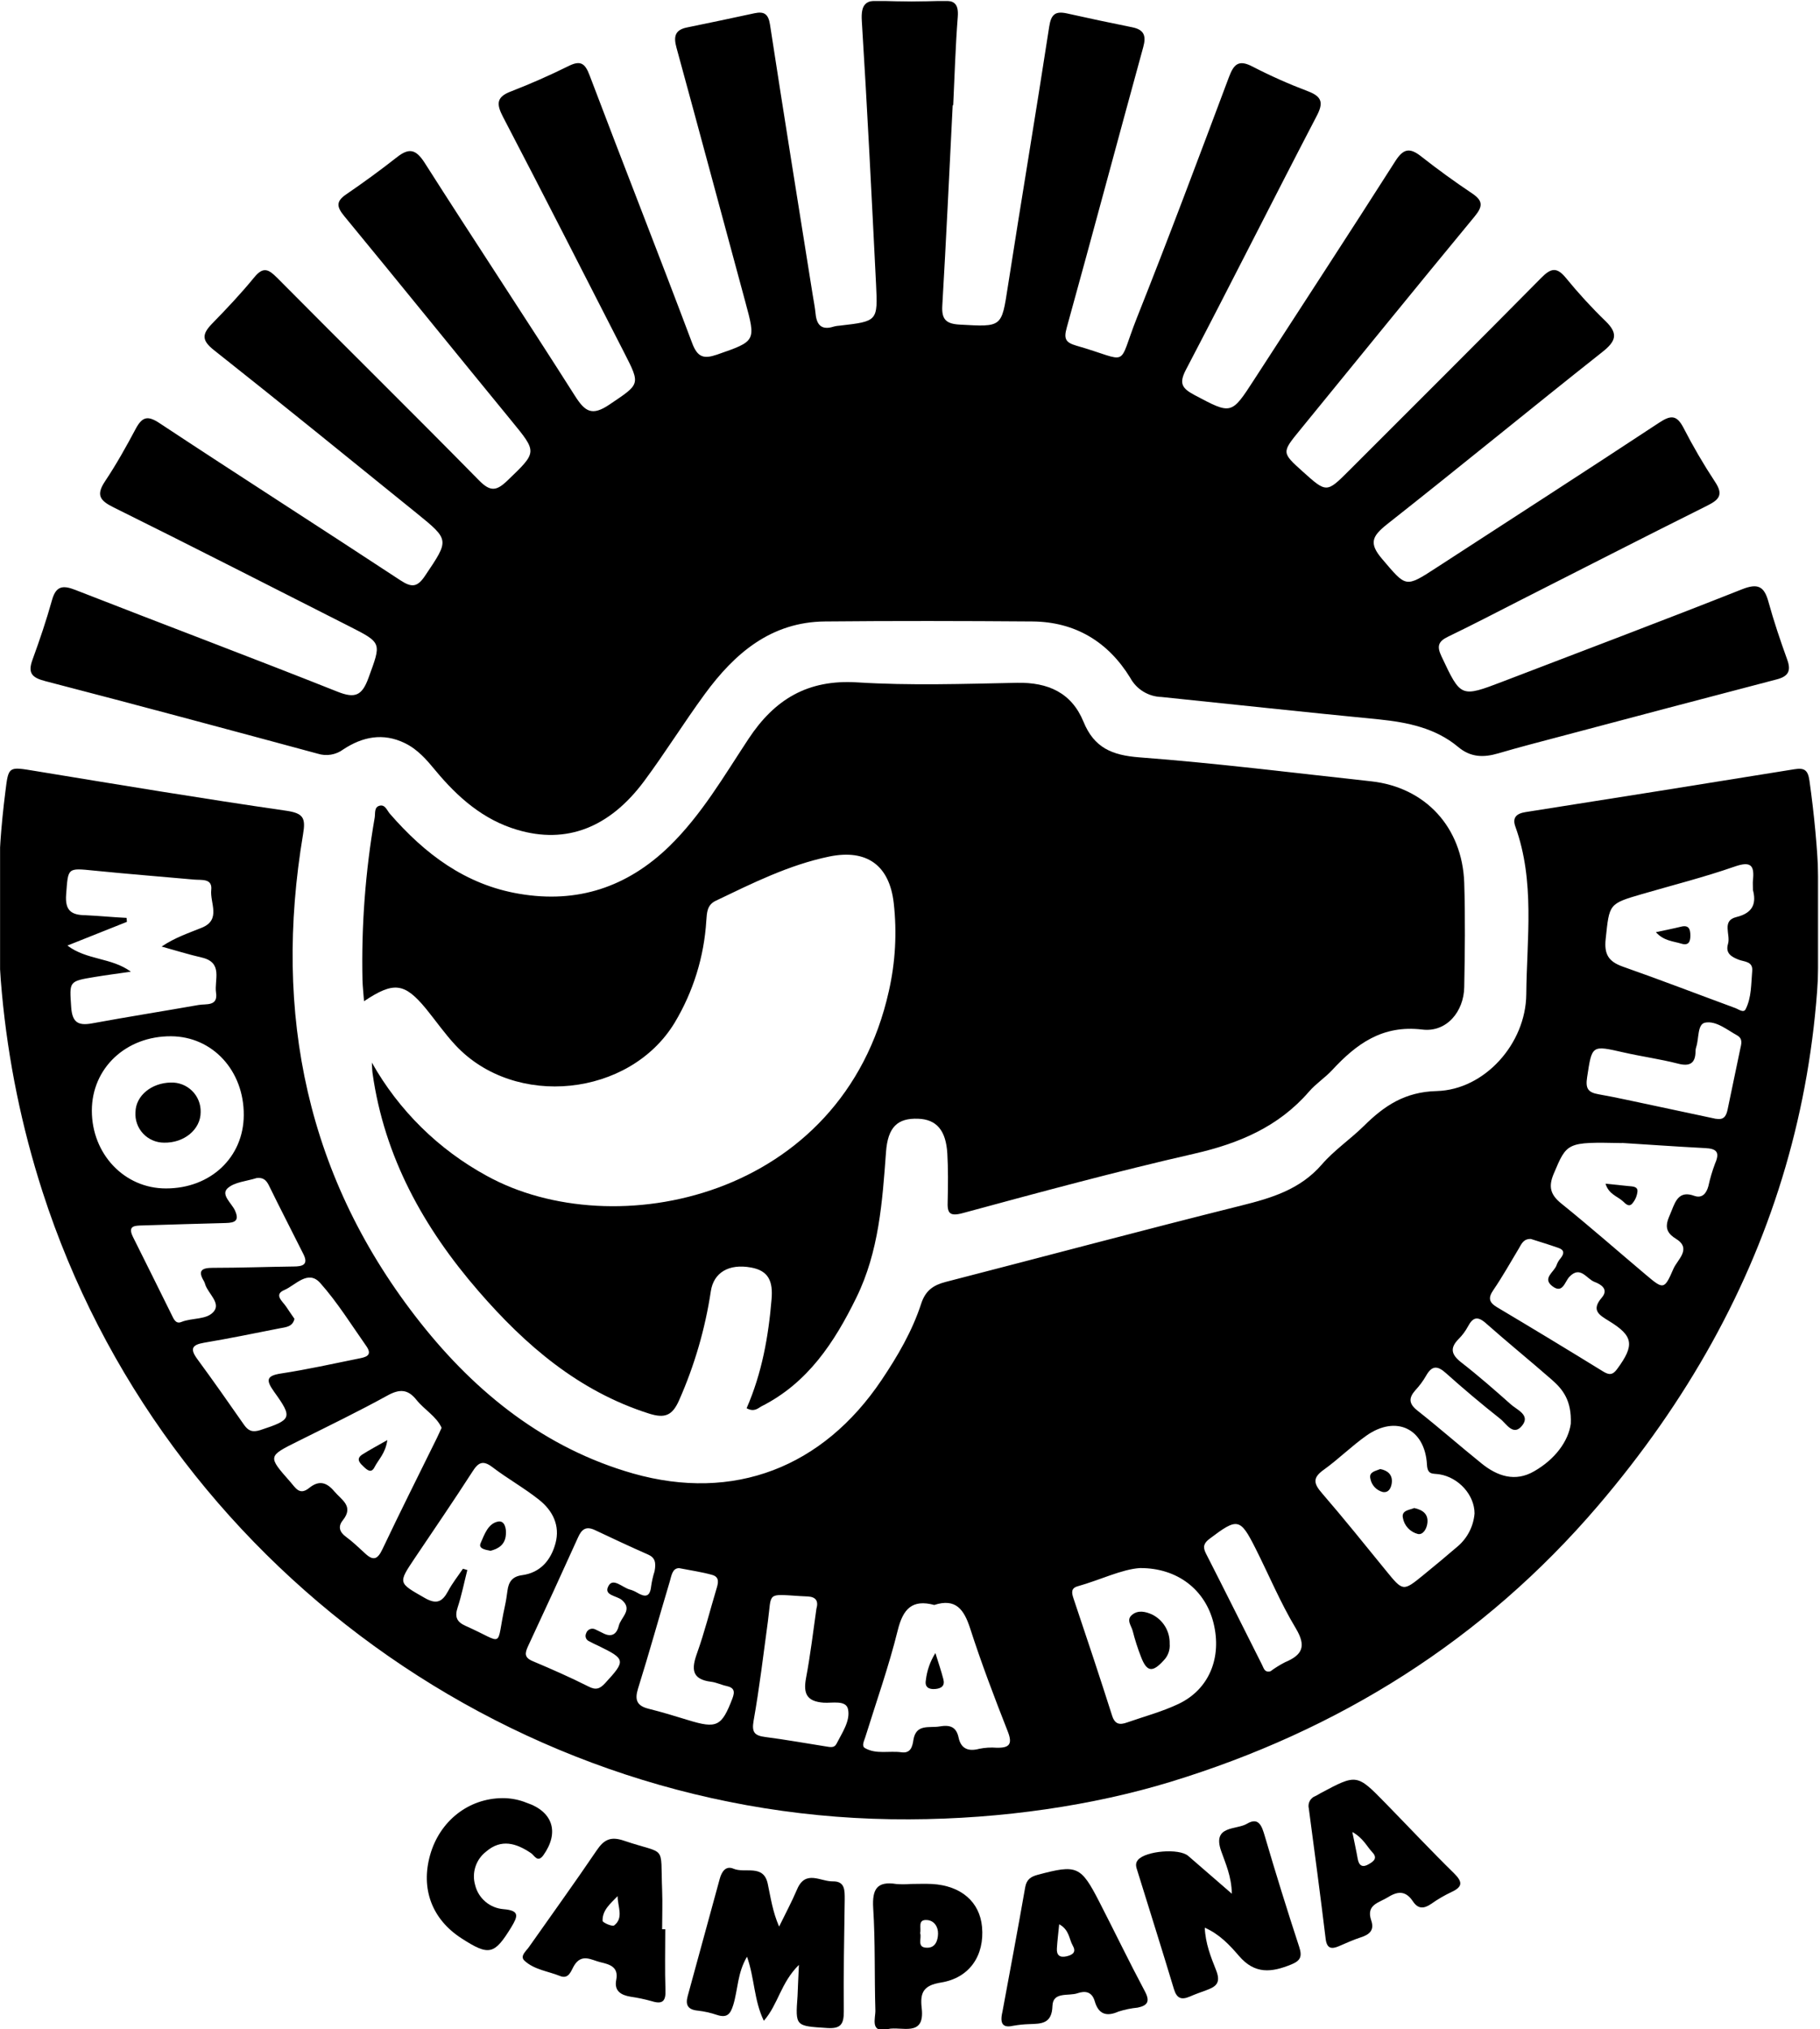
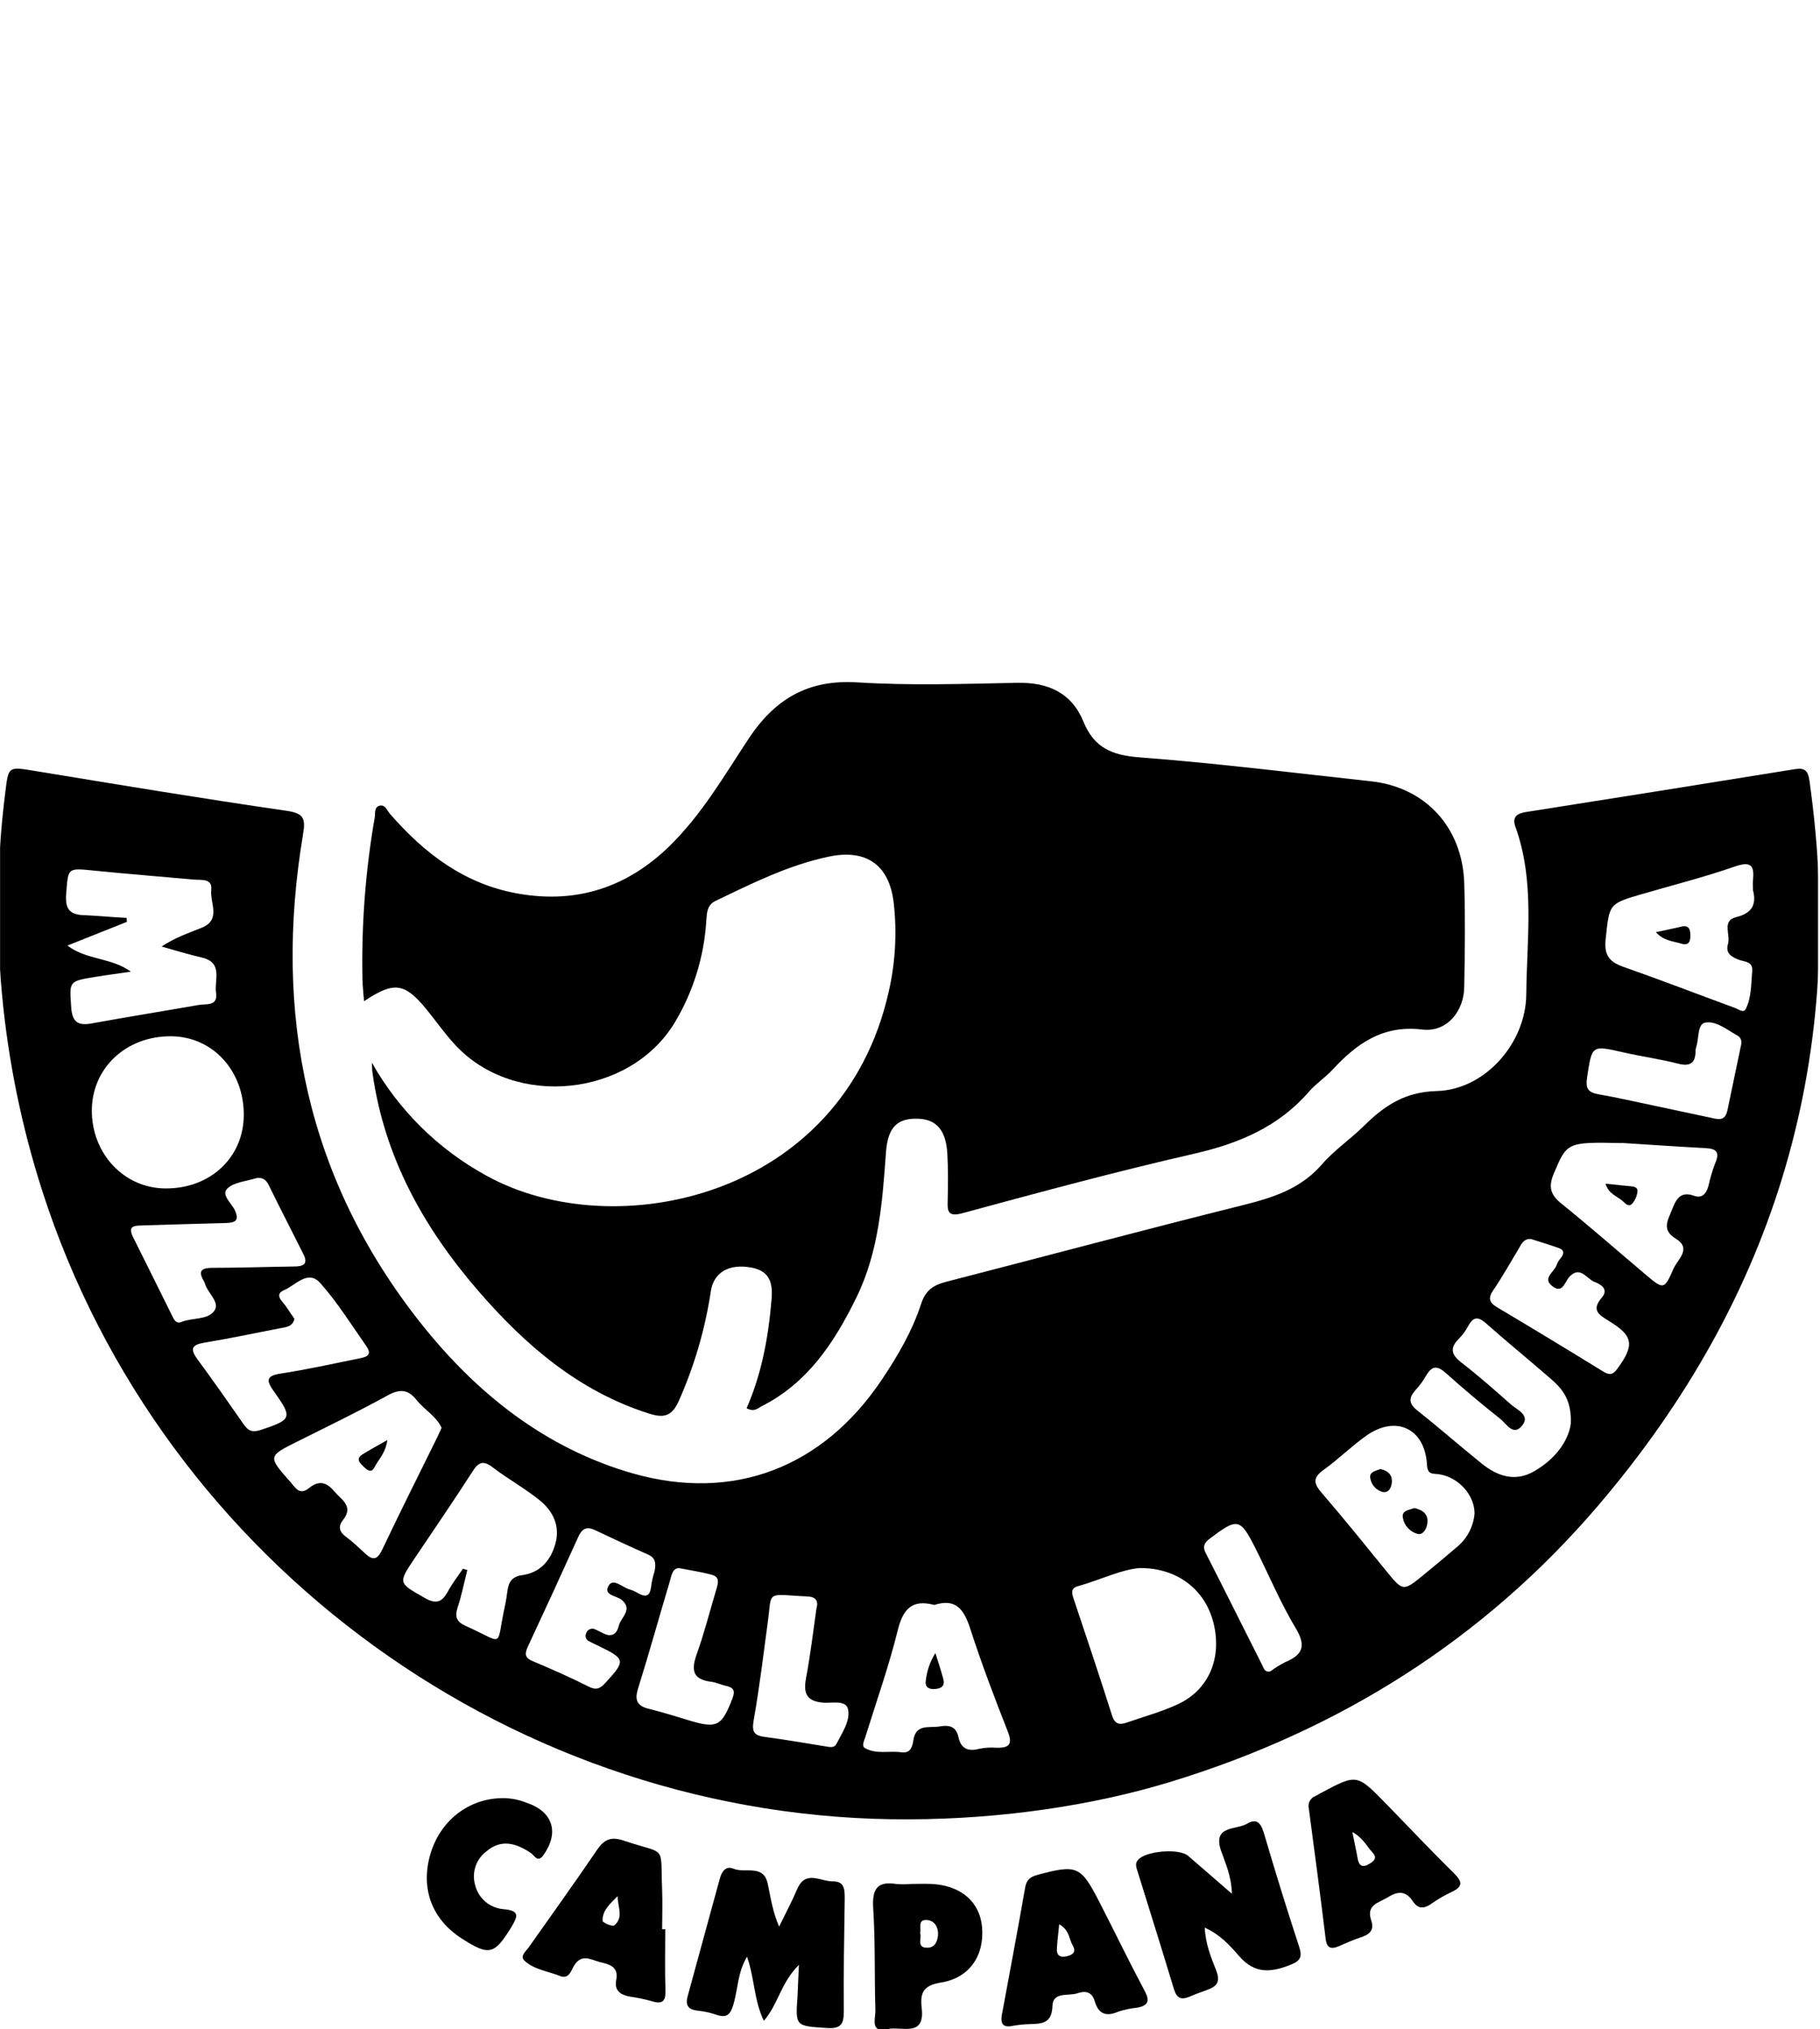
<svg xmlns="http://www.w3.org/2000/svg" width="1957" height="2182" viewBox="0 0 1957 2182" fill="none">
  <g clip-path="url(#clip0_802_6436)">
    <mask id="mask0_802_6436" style="mask-type:luminance" maskUnits="userSpaceOnUse" x="-1" y="1" width="1956" height="2181">
      <path d="M1954.83 1.093H-0.156V2182H1954.83V1.093Z" fill="white" />
    </mask>
    <g mask="url(#mask0_802_6436)">
      <path d="M977.739 1956.21C556.589 1958.42 174.805 1681.88 45.653 1281.17C0.978 1142.39 -12.621 995.543 5.816 850.962C9.142 823.596 9.142 824.319 37.549 828.948C127.546 843.739 217.543 858.699 307.839 871.746C326.435 874.467 328.781 879.692 325.881 896.948C293.507 1089.97 329.634 1267.87 452.558 1422.86C511.973 1497.78 586.105 1557.36 680.709 1584.35C789.003 1615.04 884.801 1577.85 947.926 1483.88C965.287 1458.05 980.982 1431.15 990.578 1401.61C995.228 1387.5 1003.72 1381.76 1016.94 1378.36C1122.93 1351.04 1228.71 1322.73 1334.91 1296.22C1367.63 1288.06 1398.17 1278.87 1421.37 1252.06C1434.64 1236.72 1452.04 1224.95 1466.63 1210.58C1488.5 1188.95 1510.6 1174.03 1544.94 1173.14C1596.37 1171.78 1640.69 1122.14 1641.16 1069.15C1641.72 1008.93 1650.71 947.776 1629.43 888.785C1626.02 879.352 1630.33 874.765 1640.39 873.192C1736.79 858.061 1833.14 842.706 1929.45 827.12C1940.24 825.382 1944.04 828.013 1945.66 839.402C1987.11 1133.26 1911.27 1393.23 1718.1 1619.28C1594.84 1763.44 1439.88 1860.59 1258.22 1916.05C1176.03 1941.08 1077.85 1955.91 977.739 1956.21ZM136.119 986.956L136.461 991.207L72.482 1016.71C93.467 1032.56 119.783 1029.46 140.726 1044.8C125.797 1046.96 113.94 1048.49 102.125 1050.45C73.59 1055.13 74.742 1055.13 76.534 1082.83C77.642 1099.15 83.784 1103.15 98.926 1100.38C137.1 1093.37 175.445 1087.29 213.619 1080.58C221.723 1079.18 234.562 1082.28 232.301 1067.36C230.211 1053.81 240.362 1034.94 216.818 1029.54C202.316 1026.22 188.113 1021.72 173.782 1017.77C188.113 1008.12 202.657 1003.32 216.818 997.58C238.144 989.081 225.604 970.724 227.14 956.955C228.59 944.205 216.733 946.501 208.799 945.778C172.971 942.547 137.058 939.741 101.272 936.128C72.055 933.198 73.377 932.901 71.117 961.627C69.752 979.265 76.704 983.984 92.443 984.112C107.03 984.788 121.575 986.276 136.119 986.956ZM262.115 1198.98C262.371 1151.21 228.59 1114.54 184.061 1114.24C135.522 1113.9 98.756 1148.45 98.756 1194.22C98.756 1240.97 133.859 1277.94 178.431 1277.85C226.329 1277.94 261.859 1244.49 262.115 1199.15V1198.98ZM1225.77 1686.05C1206.27 1687.28 1183.11 1698.8 1158.93 1705.6C1151.38 1707.68 1152.28 1712.65 1154.36 1718.86C1168.44 1760.72 1182.43 1802.66 1195.82 1844.74C1198.85 1854.26 1204.1 1854.81 1211.73 1852.13C1230.29 1845.63 1249.52 1840.53 1267.18 1832.16C1300.2 1816.52 1314.1 1782.26 1304.84 1745.04C1296.06 1709.76 1266.5 1685.84 1225.77 1686.05ZM1585.54 1627.32C1585.54 1607.77 1568.82 1588.64 1547.71 1585.24C1540.88 1584.14 1534.91 1586.31 1534.36 1574.7C1532.18 1535.99 1501.09 1521.28 1469.4 1543.55C1453.28 1554.9 1439.2 1569.05 1423.16 1580.52C1410.92 1589.24 1412.8 1595.48 1421.5 1605.56C1445 1632.76 1467.52 1660.81 1490.21 1688.68C1508.64 1711.29 1508.59 1711.42 1530.56 1693.53C1543.1 1683.29 1555.6 1672.92 1567.88 1662.34C1578.11 1653.4 1584.45 1640.83 1585.54 1627.32ZM497.897 1686.81L502.504 1688.17C499.091 1701.6 496.405 1715.24 492.1 1728.37C488.772 1738.4 490.991 1743.93 500.63 1748.22C543.962 1767.43 532.747 1773.09 542.896 1726.97C544.09 1721.49 544.944 1715.88 545.671 1710.32C546.908 1700.97 550.788 1695.1 561.324 1693.7C581.286 1691.02 592.459 1677.34 597.321 1659.36C602.399 1640.41 594.38 1624.26 579.62 1612.61C563.585 1599.86 545.501 1589.79 529.377 1577.47C519.181 1569.73 514.234 1572.54 508.05 1582.31C487.833 1613.72 466.719 1644.53 445.907 1675.51C427.777 1702.58 428.164 1701.86 456.783 1718.22C469.32 1725.4 475.508 1722.47 481.692 1711.08C486.214 1702.54 492.313 1694.85 497.77 1686.81H497.897ZM474.909 1535.39C469.363 1522.94 456.354 1515.89 447.781 1505.18C438.653 1493.7 429.783 1493.28 416.816 1500.42C385.296 1517.76 352.837 1533.48 320.677 1549.54C287.792 1565.91 287.749 1565.7 312.146 1593.36C317.691 1599.61 322 1608.4 332.406 1599.95C342.814 1591.49 351.088 1593.57 359.449 1603.56C367.211 1612.83 380.775 1619.45 368.661 1634.63C363.159 1641.42 365.078 1647.38 372.073 1652.48C379.068 1657.57 386.106 1664.33 392.846 1670.54C401.717 1678.74 406.196 1676.36 411.229 1665.77C430.208 1625.7 450.17 1586.05 469.75 1546.27C471.326 1543.13 472.648 1539.9 474.781 1535.39H474.909ZM1004.65 1725.74C980.812 1719.32 971.003 1729.99 965.329 1752.94C955.733 1791.74 942.295 1829.65 930.395 1867.94C929.158 1871.93 926.132 1877.37 930.097 1879.63C942.252 1886.59 956.243 1882.31 969.337 1884.13C979.018 1885.49 981.109 1878.22 982.134 1871C984.947 1853.15 999.193 1858.25 1010.33 1856.34C1021.46 1854.43 1028.28 1856.68 1030.76 1868.37C1033.23 1880.05 1040.95 1883.58 1052.73 1880.43C1058.96 1879.14 1065.35 1878.74 1071.71 1879.24C1085.18 1879.54 1089.11 1875.59 1083.61 1861.69C1069.19 1825.06 1055.2 1788.21 1043.13 1750.77C1036.56 1730.67 1027.82 1718.18 1004.53 1725.74H1004.65ZM1884.88 956.529C1884.88 952.278 1884.62 949.43 1884.88 946.628C1886.67 930.563 1882.79 925.631 1865.17 931.795C1832.63 943.142 1799.02 951.64 1765.83 961.287C1729.54 971.83 1730.6 971.915 1726.55 1009.52C1724.76 1026.05 1729.58 1033.83 1744.72 1039.27C1785.28 1053.51 1825.46 1069.02 1865.77 1083.85C1869.61 1085.25 1874.81 1089.55 1877.07 1085.08C1883.47 1072.33 1882.87 1057.88 1884.11 1043.95C1885 1033.53 1875.58 1034.26 1869.61 1031.92C1861.63 1028.86 1855.11 1024.95 1858.09 1014.92C1861.08 1004.89 1850.88 989.974 1867.09 986.063C1885.47 981.561 1888.71 970.852 1884.75 956.402L1884.88 956.529ZM1744.12 1229.07C1684.41 1227.88 1685.05 1228.17 1670.63 1262.18C1664.7 1276.29 1667.26 1284.87 1679.16 1294.34C1709.91 1319.16 1739.69 1345.34 1769.93 1370.84C1788.65 1386.65 1789.59 1386.95 1799.4 1364.25C1803.66 1354.35 1819.62 1342.62 1801.88 1331.83C1786.44 1322.48 1793.35 1312.2 1797.61 1301.36C1801.88 1290.52 1806.14 1280.11 1821.75 1285.8C1830.28 1288.86 1834.85 1283.21 1836.98 1275.39C1838.78 1267.14 1841.18 1259.03 1844.15 1251.13C1849.43 1239.1 1846.23 1235.02 1833.27 1234.47C1799.74 1232.72 1766.56 1230.3 1744.08 1228.94L1744.12 1229.07ZM1689.02 1530.93C1690.08 1505.94 1680.48 1493.87 1668.54 1483.46C1645.17 1463.02 1621.07 1443.47 1597.87 1422.9C1588.91 1414.91 1583.79 1416.23 1578.5 1426.17C1575.84 1431.16 1572.45 1435.73 1568.44 1439.73C1558.59 1449.67 1560.72 1456.73 1571.38 1465.02C1589.76 1479.3 1607.38 1494.77 1624.65 1510.11C1631.22 1516.01 1645.68 1521.45 1636.85 1532.67C1627.21 1544.95 1619.79 1530.68 1612.96 1525.41C1593.06 1509.68 1573.64 1493.33 1554.7 1476.36C1545.45 1468.08 1539.61 1468.29 1533.38 1479.34C1530.22 1484.84 1526.44 1489.95 1522.12 1494.6C1514.52 1503.1 1514.65 1509.26 1524.21 1516.78C1547.49 1535.18 1569.93 1554.9 1592.92 1573.43C1609.98 1587.33 1629.3 1593.83 1649.69 1581.93C1672 1569.18 1686.37 1549.8 1689.02 1530.93ZM275.977 1266.68C265.271 1270.12 251.964 1270.93 244.628 1277.77C237.291 1284.61 248.893 1293.58 252.561 1301.36C257.765 1312.66 252.561 1314.78 242.708 1315.04C212.852 1315.72 183.293 1316.78 153.564 1317.63C145.034 1317.89 136.716 1317.63 143.157 1330.38C157.104 1358.05 170.668 1385.84 184.487 1413.55C186.62 1417.8 188.753 1424 194.98 1421.46C206.752 1416.61 223.003 1419.54 230.339 1409.6C236.865 1400.72 224.24 1391.11 220.827 1381.59C220.479 1380.22 219.978 1378.9 219.334 1377.64C212.425 1366.29 216.861 1363.23 228.675 1363.23C257.679 1363.23 286.683 1362.17 315.687 1361.79C325.071 1361.79 332.023 1360.01 326.265 1348.53C314.023 1324.01 301.355 1299.66 289.328 1275.01C286.384 1268.85 282.972 1265.87 275.977 1266.68ZM316.625 1418.06C314.663 1426.81 307.114 1427.02 300.588 1428.3C273.631 1433.61 246.717 1439.18 219.548 1443.73C206.24 1445.98 204.108 1450.4 212.211 1461.4C229.273 1484.61 245.779 1508.15 262.328 1531.91C266.892 1538.41 271.158 1540.41 279.816 1537.73C313.682 1526.55 315.004 1524.64 294.787 1496.55C286.256 1484.48 285.531 1479.3 302.507 1476.79C330.359 1472.54 357.955 1466.38 385.509 1460.81C392.504 1459.4 401.163 1457.92 394.04 1447.59C377.874 1424.6 362.903 1400.42 344.392 1379.6C331.255 1364.76 317.734 1381.98 305.749 1387.07C293.763 1392.18 304.298 1399.53 308.009 1405.43C310.568 1409.39 313.426 1413.38 316.625 1418.06ZM703.825 1689.57C705.703 1679.8 704.165 1674.7 696.829 1671.51C677.509 1663.02 658.444 1654.05 639.251 1644.99C629.824 1640.75 625.345 1644.61 621.55 1653.07C603.921 1692.11 586.033 1731.04 567.89 1769.85C564.222 1777.72 563.627 1782.35 573.011 1786.22C593.143 1794.72 613.148 1803.51 632.723 1813.37C640.828 1817.62 645.137 1815.84 650.722 1809.76C673.03 1785.54 672.86 1783.92 643.131 1769.51C639.931 1767.98 636.692 1766.58 633.662 1764.84C632.855 1764.54 632.119 1764.06 631.499 1763.46C630.883 1762.86 630.394 1762.14 630.071 1761.34C629.748 1760.54 629.591 1759.69 629.616 1758.83C629.637 1757.96 629.841 1757.12 630.207 1756.34C630.487 1755.33 630.997 1754.39 631.694 1753.6C632.391 1752.81 633.258 1752.19 634.227 1751.78C635.201 1751.37 636.255 1751.18 637.309 1751.24C638.363 1751.29 639.391 1751.58 640.318 1752.09C643.514 1753.49 646.586 1755.28 649.787 1756.72C658.741 1760.76 663.518 1755.87 665.354 1748.22C667.441 1739.08 680.837 1730.88 668.724 1720.43C663.051 1715.54 648.163 1715.58 654.563 1704.79C659.51 1696.55 669.277 1706.83 676.867 1709.04C679.608 1709.75 682.235 1710.84 684.674 1712.27C693.204 1717.33 698.878 1717.92 700.157 1705.64C700.914 1700.19 702.142 1694.82 703.825 1689.57ZM1646.06 1332.17C1638.22 1331.96 1636.04 1337.44 1633.27 1342.24C1624.23 1357.28 1615.65 1372.63 1605.76 1387.12C1599.91 1395.62 1601.11 1400.42 1609.68 1405.56C1647.78 1428.23 1685.7 1451.19 1723.44 1474.45C1730.17 1478.7 1734.1 1478.7 1739.01 1471.86C1757.73 1446.36 1756.49 1436.54 1730.17 1420.44C1719.69 1413.98 1710.56 1409.01 1722.33 1395.32C1730.17 1386.22 1721.39 1380.87 1714.44 1378.32C1705.91 1375 1699.29 1360.52 1687.52 1372.88C1682.45 1378.24 1680.4 1391.58 1669.14 1382.91C1657.88 1374.24 1671.53 1367.65 1673.83 1360.09C1674.81 1357.46 1676.26 1355.03 1678.1 1352.91C1682.02 1347.98 1682.36 1343.94 1675.54 1341.73C1665.47 1338.2 1655.36 1335.14 1646.06 1332.17ZM730.23 1686.13C722.89 1686.13 722.04 1694.25 720.162 1700.58C708.687 1738.83 698.024 1777.46 686.039 1815.71C682.286 1827.86 684.844 1834.16 697.301 1837.3C711.632 1840.87 725.793 1845.16 739.954 1849.54C770.834 1859.02 775.993 1856.34 787.468 1826.46C790.452 1818.68 789.559 1814.65 781.025 1812.82C775.526 1811.67 770.32 1809 764.778 1808.32C743.451 1805.72 743.451 1794.38 749.55 1777.5C757.57 1755.06 763.367 1731.82 770.235 1708.96C772.156 1702.62 774.289 1695.74 765.67 1693.36C754.922 1690.34 743.706 1688.77 730.23 1686.13ZM877.848 1729.91C880.322 1721.41 877.211 1717.16 868.936 1716.6L860.402 1716.18C823.721 1713.88 829.951 1711.93 825.684 1743.51C820.865 1779.12 816.598 1814.86 810.329 1850.22C808.068 1862.97 811.608 1866.28 823.126 1867.73C844.834 1870.53 866.416 1874.44 888.086 1877.84C892.349 1878.48 897.041 1879.8 899.429 1875.08C905.443 1863.18 914.487 1850.43 911.886 1837.93C909.795 1827.65 894.822 1831.43 885.655 1830.8C867.397 1829.44 863.645 1820.98 866.675 1804.49C871.409 1779.54 874.35 1754.34 877.848 1729.91ZM1845.25 1202.93C1854.08 1204.59 1856.34 1199.45 1857.79 1192.35C1862.06 1171.1 1866.79 1149.85 1871.14 1128.35C1872.25 1122.99 1874.55 1117.05 1867.9 1113.3C1856.9 1107.18 1845.21 1097.37 1833.52 1099.58C1824.99 1101.19 1827 1116.58 1823.88 1125.84C1823.44 1127.21 1823.2 1128.65 1823.16 1130.09C1823.16 1143.26 1817.15 1147.09 1804.05 1143.6C1784.94 1138.72 1765.28 1136.04 1746.04 1131.66C1711.15 1123.72 1711.92 1123.59 1706.59 1158.27C1704.71 1170.42 1707.48 1174.63 1719 1176.63C1739.82 1180.28 1760.46 1185.13 1781.14 1189.38C1802.6 1193.88 1823.93 1198.51 1845.3 1203.06L1845.25 1202.93ZM1366.09 1797.05C1371.03 1793.38 1376.27 1790.13 1381.75 1787.32C1400.34 1779.5 1404.99 1770.32 1393.35 1750.86C1376.8 1723.36 1364.39 1693.4 1349.88 1664.63C1333.47 1632.16 1330.65 1631.86 1300.79 1654.43C1294.69 1659.02 1293.03 1662.93 1296.52 1669.98C1316.92 1709.89 1336.83 1750.01 1357.01 1790C1358.88 1793.44 1359.48 1798.67 1366.09 1797.05Z" fill="black" />
-       <path d="M1024.4 113.197C1020.78 185.019 1017.45 256.883 1013.23 328.662C1012.33 343.621 1017.49 348.21 1031.91 349.018C1077.63 351.611 1076.91 351.993 1083.65 308.517C1098.19 215.022 1113.85 122.036 1128.18 28.711C1130.18 15.622 1134.57 11.712 1147.07 14.389C1170.53 19.659 1193.99 24.589 1217.58 29.349C1230.37 31.941 1232.59 38.698 1229.31 50.597C1201.71 151.105 1174.84 251.825 1147.03 352.333C1143.83 363.935 1145.41 368.185 1157.22 371.627C1216.64 388.626 1200.64 396.743 1222.57 341.496C1256.69 255.777 1288.98 169.422 1321.39 83.066C1326.68 68.914 1331.93 63.729 1346.98 71.677C1366.36 81.67 1386.3 90.539 1406.7 98.238C1421.97 104.102 1423.04 110.987 1415.65 125.011C1368.44 215.617 1322.63 306.987 1275.24 397.466C1267.48 412.298 1270.98 417.525 1284.16 424.622C1324.25 445.87 1323.87 446.338 1348.65 408.048C1399.24 329.852 1450.25 251.91 1500.28 173.374C1509.06 159.562 1515.97 158.585 1528.21 168.232C1545.96 182.214 1564.3 195.473 1583.07 208.053C1594.97 216.042 1594.37 222.162 1585.54 232.871C1522.59 309.07 1460.36 385.864 1397.87 462.361C1378.08 486.585 1378 486.542 1400.86 507.11C1426.45 530.101 1426.45 530.143 1450.67 505.919C1519.6 436.947 1588.74 368.142 1657.24 298.785C1667.44 288.459 1673.79 286.631 1683.73 298.785C1697.11 315.185 1711.43 330.795 1726.64 345.533C1740.67 359.175 1737.13 367.25 1722.93 378.512C1645.34 439.88 1568.95 502.693 1491.24 563.89C1475.33 576.635 1471.7 584.117 1486.2 601.072C1512.09 631.375 1510.77 632.352 1544.38 610.509C1624.31 558.533 1704.5 506.94 1784.09 454.458C1796.33 446.38 1802.81 445.955 1809.98 459.555C1820.29 479.642 1831.68 499.164 1844.1 518.031C1853.91 532.609 1847.81 537.71 1834.89 544.126C1768.56 577.188 1702.67 610.977 1636.51 644.507C1610.11 657.937 1583.83 671.707 1557.14 684.541C1546.39 689.724 1544.85 694.91 1550.01 705.789C1570.87 749.985 1570.48 750.198 1616.25 732.691C1701.9 699.837 1787.76 667.455 1873.06 633.67C1890.12 626.911 1896.95 630.312 1901.55 647.015C1907.35 668.051 1914.35 688.788 1921.77 709.318C1926.29 721.727 1922.54 727.42 1910.26 730.566C1833 750.763 1755.81 771.123 1678.69 791.635C1656.13 797.625 1633.57 803.407 1611.22 809.992C1595.35 814.669 1581.36 814.541 1567.76 803.024C1543.48 782.793 1513.63 776.718 1482.96 773.529C1405.03 765.966 1326.94 757.468 1248.93 749.433C1242 749.246 1235.25 747.239 1229.34 743.621C1223.45 740.003 1218.6 734.898 1215.32 728.823C1191.6 690.149 1156.24 668.561 1110.01 668.221C1035.71 667.668 961.363 667.498 887.018 668.221C829.011 668.773 789.898 702.558 757.909 746.206C735.388 776.93 715.256 809.44 692.565 839.998C655.289 890.061 608.926 907.993 556.078 892.225C519.609 881.473 492.099 857.25 468.257 828.481C458.788 817.007 449.234 805.83 435.37 799.071C411.784 787.554 389.605 792.273 369.131 805.788C365.24 808.687 360.707 810.617 355.914 811.416C351.12 812.211 346.205 811.859 341.578 810.375C244.074 784.025 146.527 757.765 48.767 732.394C34.223 728.652 29.659 723.678 34.991 709.233C42.754 687.98 49.919 666.733 55.976 645.06C60.241 629.929 67.663 629.121 80.885 634.266C174.721 670.984 269.282 706.512 363.117 743.825C381.757 751.176 389.263 748.072 396.216 728.95C409.993 691.084 411.272 691.509 375.359 673.322C290.992 630.609 206.838 587.476 122.087 545.529C107.073 538.093 103.235 532.141 112.96 517.479C125.073 499.334 135.779 480.165 146.015 460.915C152.882 448.166 158.811 446.465 171.607 455.049C257.637 511.871 344.564 567.414 430.678 624.067C443.05 632.182 448.894 631.247 457.122 619.008C483.097 580.334 483.654 580.759 447.912 551.735C375.401 493.127 303.105 434.226 229.956 376.387C216.861 366.017 217.16 359.387 227.738 348.338C243.519 332.189 259.087 315.7 273.376 298.233C283.101 286.333 288.816 289.479 298.115 298.828C370.24 371.584 443.135 443.319 515.087 516.543C527.119 528.74 533.685 528.188 545.457 516.883C577.787 485.819 577.957 486.627 549.724 452.162C489.753 379.022 430.296 305.373 370.155 232.361C362.094 222.544 360.985 216.68 372.202 209.03C390.841 196.28 409.14 182.936 426.883 168.997C439.892 158.755 447.228 160.497 456.527 174.904C509.928 258.795 564.948 341.709 618.221 425.642C629.016 442.639 636.521 447.698 655.204 435.076C688.128 412.807 689.068 414.082 671.239 379.319C627.907 294.621 584.782 209.837 540.765 125.479C533.557 111.625 533.897 104.23 549.295 98.365C570.336 90.206 590.983 81.111 611.23 71.081C624.022 64.664 629.016 67.767 634.005 81.068C670.385 177.199 708.133 272.819 744.305 369.034C750.148 384.589 757.101 386.034 770.96 381.316C812.933 366.74 812.933 367.08 801.373 324.412C776.677 233.339 752.282 142.181 727.373 51.15C724.172 39.463 725.622 32.153 738.716 29.518C762.987 24.631 787.17 19.404 811.224 14.262C821.293 12.137 826.155 14.644 827.944 26.331C842.789 123.142 858.399 219.867 873.797 316.634C874.906 323.562 876.313 330.489 876.997 337.501C878.234 350.251 884.162 355.223 896.832 351.058C898.901 350.55 901.013 350.237 903.143 350.123C943.534 345.448 943.959 345.448 942 305.755C937.266 211.41 932.616 117.022 926.687 22.676C925.536 4.275 930.95 -0.485 948.354 0.62C969.565 1.789 990.824 1.789 1012.04 0.62C1025.55 -0.018 1030.97 3.425 1029.86 18.044C1027.39 49.663 1026.49 81.409 1024.96 113.112L1024.4 113.197Z" fill="black" />
      <path d="M802.819 1514.19C819.283 1476.41 826.321 1437.14 829.649 1396.86C831.183 1378.33 826.916 1366.3 807.426 1362.86C784.009 1358.61 767.417 1368.04 764.344 1388.35C758.254 1428.78 746.779 1468.21 730.225 1505.61C723.017 1521.93 715.125 1525.41 697.849 1519.93C622.14 1495.84 564.944 1446.5 514.442 1388.18C455.542 1320.19 413.23 1244.07 400.562 1153.77C400.178 1151.13 400.22 1148.46 399.837 1142.51C428.75 1193.91 471.619 1236.15 523.528 1264.39C659.676 1339.52 905.953 1289.34 955.771 1065.63C962.805 1034.62 964.577 1002.66 961.015 971.07C956.409 930.356 931.971 912.717 891.622 921.007C848.328 929.973 809.088 949.648 769.593 968.562C760.209 973.068 760.124 981.312 759.482 989.81C757.132 1028.67 745.428 1066.39 725.363 1099.79C676.952 1179.4 553.814 1192.18 490.005 1124.1C478.445 1111.78 468.678 1097.67 458.058 1084.62C435.023 1056.75 423.509 1055.09 391.434 1076.55C390.837 1068.26 389.984 1061.08 389.771 1053.9C388.489 995.345 392.888 936.809 402.908 879.102C403.675 874.473 402.14 867.926 408.111 866.353C414.082 864.78 416.002 871.199 419.116 874.855C456.608 918.031 500.413 951.349 558.506 961.08C620.819 971.666 674.347 953.942 719.562 910.086C754.45 876.084 778.463 834.396 804.868 794.447C832.93 751.951 868.502 730.401 921.691 733.717C978.802 737.288 1036.34 735.333 1093.67 734.185C1127.02 733.547 1152.31 744.894 1165.07 776.09C1176.45 803.923 1195.56 812.085 1225.12 814.338C1308.34 820.626 1391.25 831.08 1474.26 840.088C1532.61 846.465 1572.36 889.386 1574.45 949.18C1575.64 986.536 1575.17 1023.94 1574.45 1061.33C1574.06 1087.73 1555.42 1110.21 1529.41 1107.02C1486.46 1101.84 1458.64 1122.32 1432.46 1150.58C1424.78 1158.87 1414.97 1165.16 1407.63 1173.66C1374.83 1211.61 1332.31 1229.5 1283.94 1240.55C1200.64 1259.59 1118.06 1281.9 1035.57 1304.29C1020.22 1308.55 1018.51 1303.74 1019.02 1291.2C1019.45 1274.21 1019.58 1257.21 1018.64 1240.42C1017.19 1215.26 1006.91 1203.58 987.204 1202.9C965.07 1202.09 954.662 1211.86 952.698 1238.76C948.776 1292.27 945.108 1345.65 920.883 1395.11C897.253 1443.39 868.587 1487.12 818.514 1512.28C814.464 1514.7 810.579 1518.4 802.819 1514.19Z" fill="black" />
      <path d="M859.042 2112.73C839.419 2132.11 836.776 2155.23 821.336 2172.83C810.673 2150.9 811.48 2127.35 803.248 2103.93C792.929 2121.23 793.482 2139.34 788.492 2155.7C785.334 2166.11 781.454 2169.98 770.834 2166.49C764.136 2164.23 757.217 2162.69 750.191 2161.9C739.783 2160.88 736.796 2155.95 739.443 2146.31C750.986 2104.26 762.487 2062.19 773.949 2020.09C775.993 2012.61 780.345 2005.72 788.747 2009.33C801.119 2014.61 821.034 2003.98 825.556 2025.61C828.714 2040.49 830.805 2055.61 837.758 2071.55C844.239 2058.21 851.319 2045.07 857.121 2031.43C866.118 2010.18 882.242 2023.15 895.506 2022.93C908.77 2022.72 908.303 2032.71 908.303 2042.44C907.665 2082.6 906.981 2122.81 907.321 2162.97C907.321 2176.44 904.125 2181.58 889.323 2180.6C855.2 2178.35 855.2 2179.11 857.588 2146.01C858.017 2136.79 858.315 2127.35 859.042 2112.73Z" fill="black" />
      <path d="M1295.46 2072.74C1296.18 2089.74 1302.03 2104.32 1307.57 2118.26C1313.11 2132.2 1307.57 2136.1 1297.12 2139.97C1291.15 2142.14 1285.22 2144.22 1279.34 2146.81C1270.51 2150.55 1265.39 2149.02 1262.28 2138.7C1249.48 2096.2 1236.13 2054 1223.03 2011.67C1221.79 2007.76 1220.22 2003.85 1223.67 1999.82C1231.91 1990.16 1267.86 1987.07 1277.67 1995.56C1292.43 2008.31 1307.1 2021.06 1324.59 2036.24C1324.16 2017.19 1317.76 2003.76 1313.03 1990.16C1303.39 1962.46 1329.41 1967.81 1340.76 1961.01C1353.55 1953.4 1356.83 1963.44 1360.03 1974.32C1371.72 2014.15 1384.03 2053.81 1396.97 2093.31C1400.47 2103.89 1398.29 2108.27 1388.44 2112.3C1367.5 2120.81 1349.41 2123.18 1332.23 2103.08C1322.33 2091.57 1311.41 2079.75 1295.46 2072.74Z" fill="black" />
      <path d="M1077.89 2163.17C1085.74 2120.68 1094.39 2075.03 1102.37 2029.26C1103.86 2020.77 1108.47 2017.83 1115.93 2015.83C1158.08 2004.61 1162.13 2006.15 1182.17 2045.16C1198.55 2077.07 1214.16 2109.42 1231.01 2141.08C1236.77 2151.83 1234.17 2156.42 1223.33 2158.67C1216.32 2159.35 1209.4 2160.77 1202.69 2162.92C1189.25 2168.91 1180.98 2165.3 1177.1 2151.66C1174.11 2141.54 1166.94 2140.4 1158.8 2143.16C1149.12 2146.64 1132.14 2141.08 1131.67 2156.93C1131.12 2176.09 1119.86 2176.01 1106.68 2176.43C1101.03 2176.6 1095.4 2177.16 1089.83 2178.14C1079.29 2180.56 1074.56 2177.28 1077.89 2163.17ZM1138.92 2069.04C1137.99 2078.52 1136.96 2086.76 1136.45 2095.01C1135.98 2102.28 1139.52 2105.21 1146.86 2103.51C1154.2 2101.81 1157.35 2098.58 1153.43 2091.82C1149.5 2085.06 1150.01 2075.16 1138.92 2069.04Z" fill="black" />
      <path d="M715.336 2074.4C715.336 2096.24 714.784 2118.09 715.553 2139.89C716.02 2151.87 712.31 2155.36 700.793 2151.74C693.313 2149.65 685.705 2148.05 678.017 2146.94C667.652 2145.2 660.231 2140.78 662.62 2128.84C665.476 2114.56 654.982 2112.09 645.556 2109.84C636.13 2107.59 625.556 2099.98 617.324 2113.49C614.123 2118.81 611.777 2128.5 602.266 2124.71C589.469 2119.53 574.369 2117.96 563.88 2108.14C558.759 2103.3 565.584 2098.03 568.7 2093.61C593.01 2059.01 617.791 2024.72 641.506 1989.74C649.313 1978.18 656.393 1974.27 670.724 1979.12C717.64 1995.01 709.964 1981.92 711.966 2032.15C712.523 2046.22 711.966 2060.33 711.966 2074.4H715.336ZM664.154 2038.74C656.521 2046.73 647.562 2053.83 647.945 2065.34C647.945 2067.3 658.48 2071.81 660.359 2070.32C670.979 2062.16 664.069 2049.92 664.111 2038.74H664.154Z" fill="black" />
      <path d="M1474.43 2064.92C1478.1 2075.54 1472.51 2080.17 1463.04 2083.19C1455.02 2085.79 1447.35 2089.35 1439.58 2092.67C1431.82 2095.98 1426.79 2095.35 1425.46 2084.85C1419.79 2038.1 1413.56 1991.36 1407.34 1944.61C1406.65 1941.87 1407.01 1938.98 1408.34 1936.49C1409.67 1934 1411.88 1932.09 1414.55 1931.13C1416.46 1930.29 1418.21 1929.01 1420.09 1928.03C1458.9 1907.33 1458.94 1907.29 1489.74 1938.79C1514.35 1963.99 1538.54 1989.78 1563.62 2014.39C1572.78 2023.48 1572.87 2028.75 1560.88 2034.32C1553.23 2037.93 1545.91 2042.19 1539.01 2047.07C1531.28 2052.42 1524.89 2052.89 1519.34 2044.52C1512.09 2033.64 1504.03 2032.75 1492.73 2039.8C1482.79 2046.05 1468.67 2047.75 1474.43 2064.92ZM1454.13 1969.85C1456.43 1981.32 1458.39 1990.04 1459.93 1998.83C1461.29 2006.27 1465.26 2008.31 1471.74 2004.48C1476.73 2001.56 1481.77 1998.15 1475.71 1991.73C1469.65 1985.32 1465.94 1976.44 1454.13 1969.85Z" fill="black" />
      <path d="M978.721 2025.73C986.482 2025.73 994.289 2025.35 1002.05 2025.73C1033.36 2027.47 1053.53 2044.9 1055.96 2071.97C1058.69 2102.36 1042.79 2126.75 1011.74 2131.72C992.538 2134.78 989.215 2142.94 991.089 2159.22C994.841 2191.26 968.866 2178.34 954.705 2181.75C935.045 2186.42 941.526 2170.22 941.271 2161.56C940.162 2124.92 941.271 2088.16 938.925 2051.61C937.731 2031.51 942.805 2022.42 963.876 2025.77C968.819 2026.16 973.779 2026.16 978.721 2025.77V2025.73ZM989.385 2078.52C991.476 2084.04 985.118 2094.41 997.103 2094.28C1005.63 2094.28 1008.45 2086.84 1008.66 2079.28C1008.87 2071.72 1004.4 2064.96 996.677 2064.49C986.397 2063.81 990.834 2073.03 989.385 2078.52Z" fill="black" />
      <path d="M540.42 1933.43C549.269 1933.39 558.036 1935.08 566.226 1938.41C594.548 1947.88 601.713 1970.32 584.225 1994.88C578.041 2003.39 574.543 1994.88 570.961 1992.55C555.01 1981.75 538.886 1976.95 522.677 1990.93C517.309 1995.08 513.314 2000.75 511.223 2007.19C509.132 2013.64 509.034 2020.56 510.951 2027.06C512.664 2033.99 516.523 2040.2 521.98 2044.82C527.441 2049.45 534.22 2052.24 541.36 2052.81C559.231 2054.3 556.757 2060.5 549.889 2072.02C531.636 2101.77 526.047 2103.47 496.233 2084.17C464.499 2063.69 452.217 2030.96 462.497 1994.54C472.774 1958.12 503.696 1933.6 540.42 1933.43Z" fill="black" />
-       <path d="M215.754 1195.88C215.754 1214.36 198.096 1229.07 176.428 1228.64C172.194 1228.65 168.004 1227.78 164.121 1226.1C160.238 1224.42 156.744 1221.96 153.858 1218.87C150.972 1215.79 148.756 1212.14 147.348 1208.16C145.94 1204.18 145.371 1199.95 145.676 1195.75C146.017 1178.2 162.737 1164.38 183.679 1164C187.922 1163.86 192.15 1164.59 196.1 1166.14C200.05 1167.69 203.639 1170.03 206.645 1173.02C209.651 1176 212.01 1179.57 213.577 1183.51C215.144 1187.44 215.885 1191.65 215.754 1195.88Z" fill="black" />
-       <path d="M1257.71 1767.39C1258.01 1770.7 1257.58 1774.04 1256.44 1777.17C1255.31 1780.3 1253.5 1783.14 1251.14 1785.5C1239.24 1798.63 1233.1 1797.82 1226.87 1781.46C1223.33 1772.38 1220.35 1763.1 1217.96 1753.66C1216.59 1748.1 1210.66 1741.81 1217.23 1736.37C1223.8 1730.93 1231.78 1732.8 1239.03 1736.07C1244.8 1738.99 1249.63 1743.48 1252.94 1749.02C1256.24 1754.57 1257.9 1760.94 1257.71 1767.39Z" fill="black" />
      <path d="M1520.7 1621.5C1530.39 1623.62 1535.98 1628.34 1534.82 1637.77C1534.14 1643.72 1530.26 1650.52 1524.67 1649.42C1520.56 1648.4 1516.83 1646.2 1513.95 1643.1C1511.07 1639.99 1509.16 1636.12 1508.47 1631.95C1506.8 1623.83 1515.93 1623.58 1520.7 1621.5Z" fill="black" />
      <path d="M1484.15 1579.6C1491.96 1581.04 1497.16 1585.46 1496.65 1593.49C1496.26 1598.76 1493.79 1605.56 1486.75 1604.25C1483.37 1603.34 1480.33 1601.5 1477.98 1598.92C1475.63 1596.34 1474.07 1593.15 1473.49 1589.71C1471.87 1582.53 1479.25 1581.68 1484.15 1579.6Z" fill="black" />
-       <path d="M527.326 1667.48C521.525 1666.29 514.228 1665.1 516.79 1659.28C520.841 1650.18 524.593 1638.32 535.427 1636.07C542.55 1634.58 544.556 1643.25 543.961 1649.92C543.319 1660.72 536.111 1665.35 527.326 1667.48Z" fill="black" />
      <path d="M416.474 1548.44C414.554 1562.68 406.877 1569.35 402.697 1577.6C399.114 1584.7 394.551 1580.36 391.095 1577.09C387.641 1573.82 381.84 1568.88 389.645 1563.91C397.451 1558.94 405.086 1554.95 416.474 1548.44Z" fill="black" />
      <path d="M1005.81 1777.42C1009.31 1788.6 1012.12 1796.93 1014.34 1805.43C1016.26 1812.57 1012.42 1815.54 1005.51 1816.1C998.601 1816.65 994.249 1814.01 995.528 1806.75C996.693 1796.32 1000.21 1786.3 1005.81 1777.42Z" fill="black" />
      <path d="M1780.54 1002.3C1790.66 1000.13 1799.19 998.477 1807.67 996.393C1816.16 994.31 1817.52 999.369 1817.61 1005.53C1817.7 1011.69 1816.24 1017.22 1807.97 1014.67C1799.14 1011.99 1788.95 1011.74 1780.54 1002.3Z" fill="black" />
      <path d="M1726.38 1272.76L1751.04 1275.31C1755.3 1275.73 1760.85 1275.61 1760.76 1280.75C1760.36 1285.55 1758.48 1290.1 1755.39 1293.79C1751.55 1298.6 1747.88 1294.22 1744.98 1291.58C1739.05 1286.19 1729.88 1284.19 1726.38 1272.76Z" fill="black" />
    </g>
  </g>
  <defs>
    <clipPath id="clip0_802_6436">
      <rect width="1957" height="2182" fill="white" />
    </clipPath>
  </defs>
</svg>